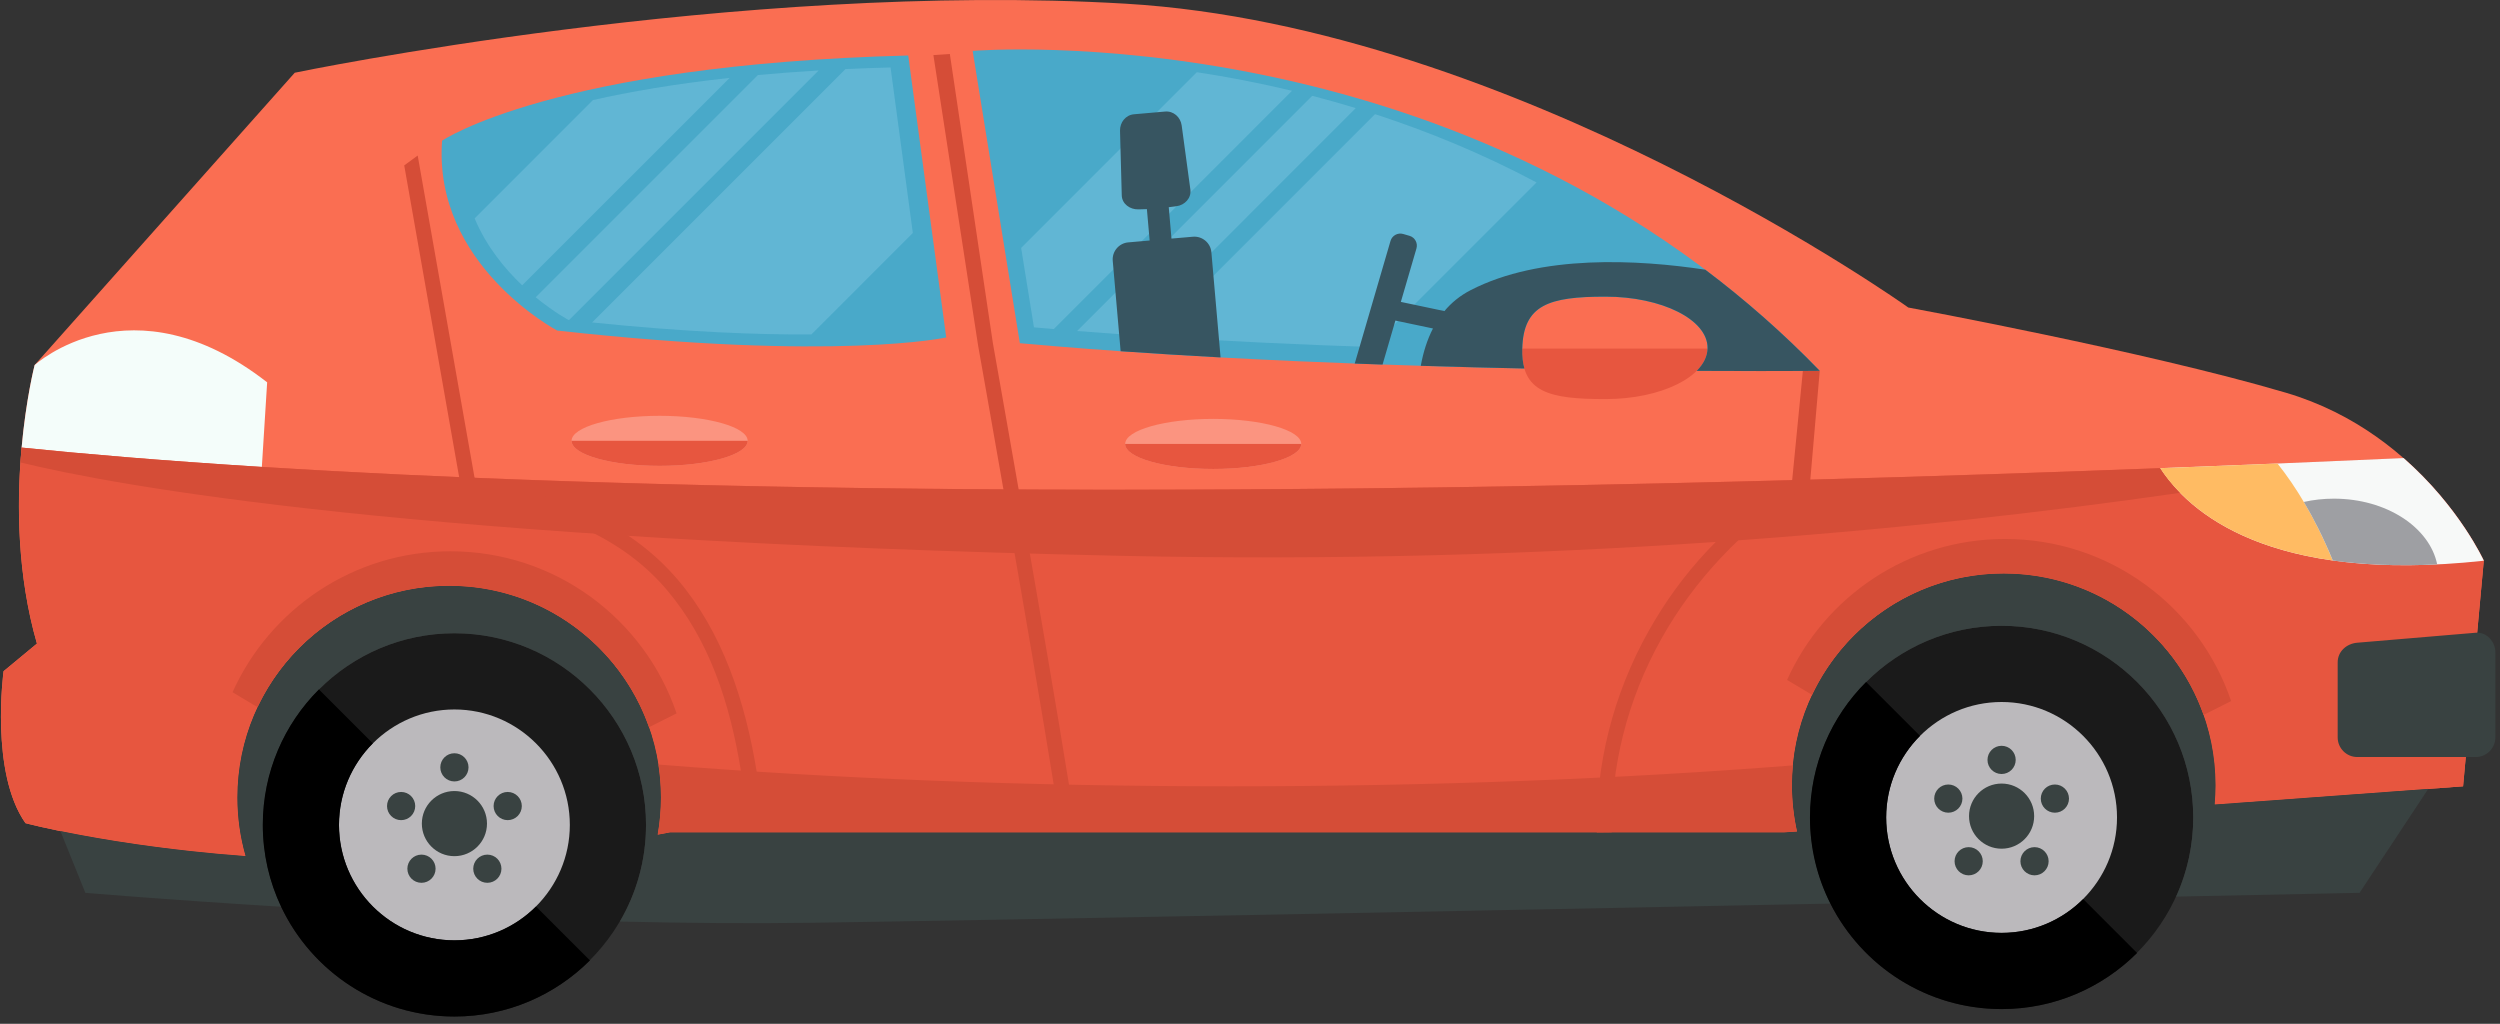
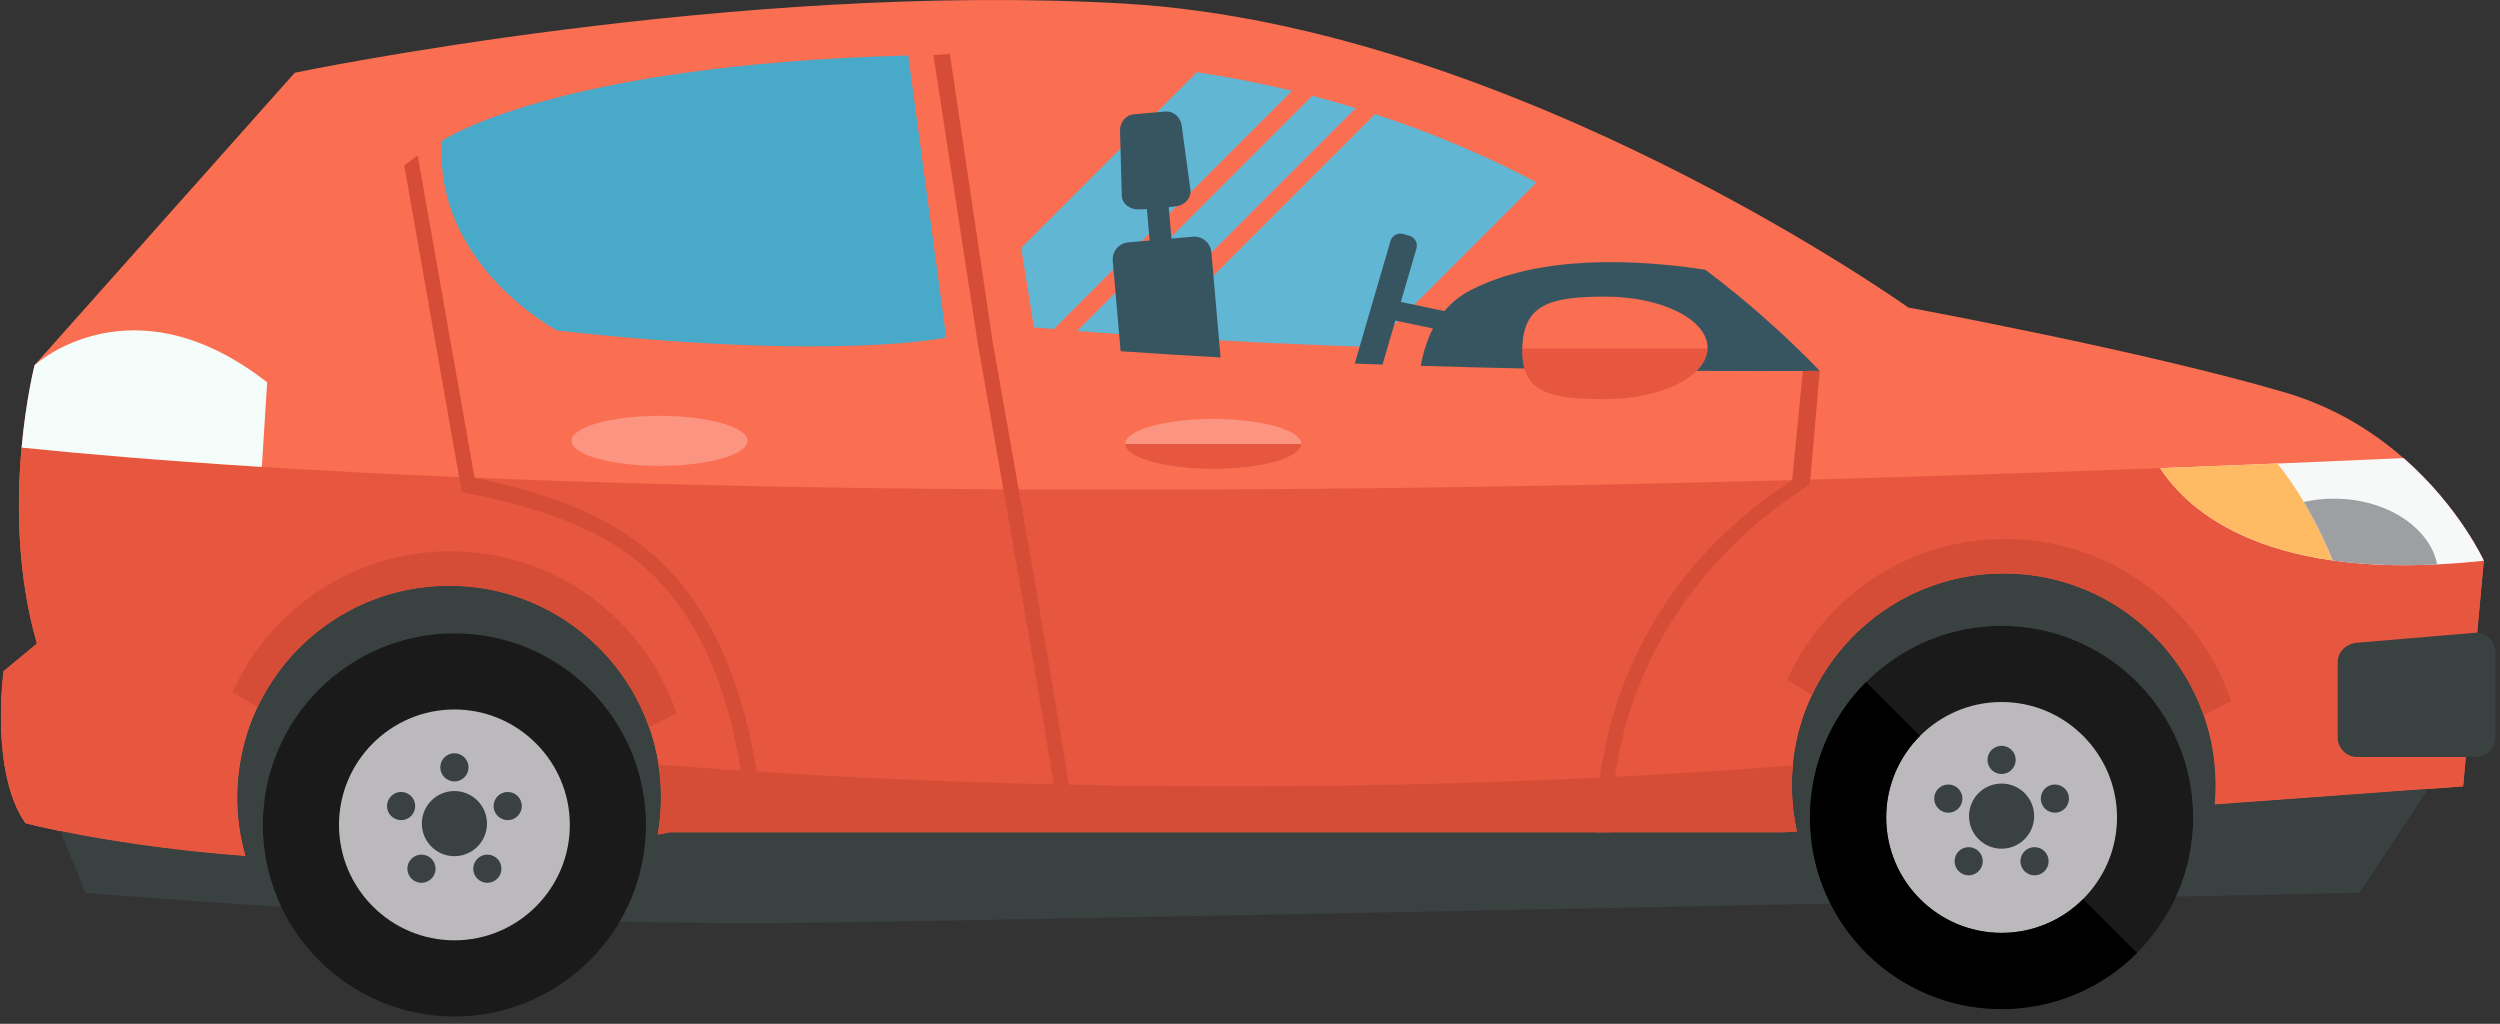
<svg xmlns="http://www.w3.org/2000/svg" width="210" height="86" viewBox="0 0 210 86" fill="none">
  <rect x="0" y="0" width="210" height="86" fill="#333333" stroke="none" />
  <path fill-rule="evenodd" clip-rule="evenodd" d="M2.139 69.144C2.139 69.144 9.338 71.072 20.632 71.918C20.182 70.355 19.941 68.702 19.941 66.993C19.941 57.169 27.906 49.204 37.728 49.204C47.554 49.204 55.517 57.169 55.517 66.993C55.517 68.057 55.422 69.1 55.242 70.114C55.586 70.05 55.93 69.985 56.275 69.918H149.859L150.946 69.847C150.668 68.596 150.52 67.296 150.52 65.958C150.52 56.134 158.485 48.171 168.309 48.171C178.133 48.171 186.096 56.134 186.096 65.958C186.096 66.506 186.07 67.047 186.022 67.583L206.897 66.05L208.636 47.101C208.636 47.101 203.803 36.467 192.008 32.986C180.212 29.506 160.298 25.832 160.298 25.832C160.298 25.832 127.234 2.243 94.558 0.31C61.882 -1.623 24.757 6.11 24.757 6.11L2.908 30.666C2.908 30.666 -0.185 42.654 3.101 54.062L0.298 56.383C0.301 56.383 -0.858 64.891 2.139 69.144Z" fill="#FA6E52" />
  <path fill-rule="evenodd" clip-rule="evenodd" d="M150.523 65.958C150.523 56.134 158.488 48.171 168.312 48.171C178.136 48.171 186.099 56.134 186.099 65.958C186.099 66.507 186.073 67.047 186.025 67.583L206.9 66.05L208.639 47.101C208.639 47.101 206.588 42.587 201.896 38.477C83.039 43.795 23.863 39.869 1.818 37.596C1.413 42.07 1.4 48.145 3.106 54.062L0.303 56.383C0.303 56.383 -0.857 64.891 2.141 69.144C2.141 69.144 9.339 71.072 20.633 71.918C20.183 70.355 19.942 68.702 19.942 66.993C19.942 57.169 27.907 49.204 37.73 49.204C47.555 49.204 55.519 57.169 55.519 66.993C55.519 68.057 55.423 69.1 55.244 70.114L56.276 69.918H149.86L150.948 69.847C150.671 68.596 150.523 67.296 150.523 65.958Z" fill="#E7563F" />
-   <path fill-rule="evenodd" clip-rule="evenodd" d="M81.703 4.275C81.703 4.275 123.467 0.795 152.858 31.15C152.858 31.15 115.637 31.538 85.668 28.829L81.703 4.275Z" fill="#49A9C9" />
  <path fill-rule="evenodd" clip-rule="evenodd" d="M76.291 4.661L79.482 28.346C79.482 28.346 70.298 30.377 46.805 27.767C46.805 27.767 36.364 22.256 37.136 11.816C37.136 11.816 46.514 5.435 76.291 4.661Z" fill="#49A9C9" />
  <path fill-rule="evenodd" clip-rule="evenodd" d="M21.995 39.221L22.441 32.117C11.033 23.222 2.911 30.666 2.911 30.666C2.911 30.666 2.194 33.443 1.816 37.596C6.668 38.097 13.313 38.676 21.995 39.221Z" fill="#F4FDFA" />
  <path fill-rule="evenodd" clip-rule="evenodd" d="M55.408 39.133C59.482 39.133 62.802 38.188 62.802 37.03C62.802 35.873 59.48 34.928 55.408 34.928C51.333 34.928 48.012 35.873 48.012 37.03C48.012 38.19 51.333 39.133 55.408 39.133Z" fill="#FB9480" />
  <path fill-rule="evenodd" clip-rule="evenodd" d="M101.91 39.394C105.983 39.394 109.305 38.449 109.305 37.291C109.305 36.132 105.983 35.187 101.91 35.187C97.838 35.187 94.515 36.132 94.515 37.291C94.515 38.449 97.836 39.394 101.91 39.394Z" fill="#FB9480" />
-   <path fill-rule="evenodd" clip-rule="evenodd" d="M55.408 39.133C59.492 39.133 62.803 38.192 62.803 37.03H48.012C48.012 38.192 51.323 39.133 55.408 39.133Z" fill="#E7563F" />
  <path fill-rule="evenodd" clip-rule="evenodd" d="M101.91 39.394C105.995 39.394 109.304 38.453 109.304 37.291H94.513C94.514 38.453 97.826 39.394 101.91 39.394Z" fill="#E7563F" />
  <path fill-rule="evenodd" clip-rule="evenodd" d="M38.171 85.388C47.036 85.388 54.266 78.158 54.266 69.292C54.266 60.427 47.036 53.195 38.171 53.195C29.305 53.195 22.073 60.427 22.073 69.292C22.075 78.158 29.305 85.388 38.171 85.388Z" fill="#1A1A1A" />
  <path fill-rule="evenodd" clip-rule="evenodd" d="M168.133 84.761C176.998 84.761 184.23 77.529 184.23 68.663C184.23 59.798 176.998 52.566 168.133 52.566C159.267 52.566 152.037 59.798 152.037 68.663C152.037 77.531 159.267 84.761 168.133 84.761Z" fill="#1A1A1A" />
  <path fill-rule="evenodd" clip-rule="evenodd" d="M38.17 78.988C43.511 78.988 47.866 74.634 47.866 69.293C47.866 63.951 43.51 59.595 38.17 59.595C32.831 59.595 28.475 63.951 28.475 69.293C28.475 74.632 32.831 78.988 38.17 78.988Z" fill="#BBB9BC" />
  <path fill-rule="evenodd" clip-rule="evenodd" d="M168.134 78.361C173.473 78.361 177.829 74.004 177.829 68.665C177.829 63.324 173.473 58.968 168.134 58.968C162.793 58.968 158.437 63.324 158.437 68.665C158.437 74.004 162.793 78.361 168.134 78.361Z" fill="#BBB9BC" />
  <path fill-rule="evenodd" clip-rule="evenodd" d="M42.646 66.524C43.3 66.524 43.832 67.055 43.832 67.708C43.832 68.362 43.301 68.892 42.646 68.892C41.992 68.892 41.462 68.362 41.462 67.708C41.462 67.056 41.992 66.524 42.646 66.524ZM38.17 66.447C39.68 66.447 40.907 67.671 40.907 69.181C40.907 70.693 39.682 71.918 38.17 71.918C36.66 71.918 35.435 70.693 35.435 69.181C35.435 67.671 36.66 66.447 38.17 66.447ZM38.17 63.273C38.824 63.273 39.356 63.803 39.356 64.457C39.356 65.111 38.825 65.641 38.17 65.641C37.516 65.641 36.986 65.111 36.986 64.457C36.986 63.803 37.514 63.273 38.17 63.273ZM33.694 66.524C34.348 66.524 34.878 67.055 34.878 67.708C34.878 68.362 34.349 68.892 33.694 68.892C33.04 68.892 32.51 68.362 32.51 67.708C32.51 67.056 33.04 66.524 33.694 66.524ZM35.403 71.788C34.749 71.788 34.219 72.318 34.219 72.972C34.219 73.626 34.748 74.156 35.403 74.156C36.057 74.156 36.589 73.626 36.589 72.972C36.589 72.316 36.057 71.788 35.403 71.788ZM40.937 71.788C40.283 71.788 39.752 72.318 39.752 72.972C39.752 73.626 40.281 74.156 40.937 74.156C41.59 74.156 42.121 73.626 42.121 72.972C42.121 72.316 41.59 71.788 40.937 71.788Z" fill="#394241" />
  <path fill-rule="evenodd" clip-rule="evenodd" d="M172.61 65.898C173.264 65.898 173.795 66.429 173.795 67.083C173.795 67.736 173.266 68.267 172.61 68.267C171.955 68.267 171.426 67.736 171.426 67.083C171.426 66.429 171.955 65.898 172.61 65.898ZM168.133 65.819C169.645 65.819 170.869 67.044 170.869 68.554C170.869 70.066 169.645 71.291 168.133 71.291C166.623 71.291 165.398 70.066 165.398 68.554C165.398 67.044 166.624 65.819 168.133 65.819ZM168.133 62.647C168.787 62.647 169.319 63.178 169.319 63.831C169.319 64.485 168.788 65.016 168.133 65.016C167.479 65.016 166.949 64.485 166.949 63.831C166.95 63.178 167.481 62.647 168.133 62.647ZM163.659 65.898C164.312 65.898 164.843 66.429 164.843 67.083C164.843 67.736 164.312 68.267 163.659 68.267C163.005 68.267 162.473 67.736 162.473 67.083C162.473 66.429 163.005 65.898 163.659 65.898ZM165.368 71.16C164.714 71.16 164.184 71.691 164.184 72.344C164.184 72.998 164.714 73.529 165.368 73.529C166.022 73.529 166.552 72.998 166.552 72.344C166.552 71.691 166.022 71.16 165.368 71.16ZM170.901 71.16C170.247 71.16 169.715 71.691 169.715 72.344C169.715 72.998 170.246 73.529 170.901 73.529C171.555 73.529 172.085 72.998 172.085 72.344C172.084 71.691 171.553 71.16 170.901 71.16Z" fill="#394241" />
  <path fill-rule="evenodd" clip-rule="evenodd" d="M23.613 76.165C22.626 74.08 22.074 71.751 22.074 69.291C22.074 60.401 29.281 53.193 38.17 53.193C47.062 53.193 54.267 60.401 54.267 69.291C54.267 72.253 53.467 75.026 52.073 77.411C57.534 77.538 63.031 77.585 68.268 77.511C83.44 77.294 122.418 76.531 153.753 75.902C152.655 73.726 152.038 71.268 152.038 68.665C152.038 59.775 159.244 52.568 168.134 52.568C177.024 52.568 184.231 59.775 184.231 68.665C184.231 71.037 183.719 73.287 182.799 75.314C192.233 75.122 198.202 74.998 198.202 74.998L203.973 66.267L186.027 67.583C186.075 67.049 186.101 66.506 186.101 65.958C186.101 56.134 178.136 48.171 168.314 48.171C158.488 48.171 150.524 56.134 150.524 65.958C150.524 67.294 150.674 68.596 150.951 69.847L149.864 69.918H56.28L55.247 70.114C55.427 69.1 55.522 68.057 55.522 66.993C55.522 57.169 47.557 49.204 37.733 49.204C27.909 49.204 19.945 57.169 19.945 66.993C19.945 68.702 20.187 70.353 20.636 71.918C13.623 71.391 8.188 70.45 5.076 69.811L7.171 74.997C7.168 74.997 13.834 75.566 23.613 76.165Z" fill="#394241" />
  <path fill-rule="evenodd" clip-rule="evenodd" d="M208.641 47.101C208.641 47.101 206.59 42.587 201.897 38.477C194.876 38.793 188.062 39.073 181.452 39.325C183.852 43.004 190.6 49.056 208.641 47.101Z" fill="#F7F9F8" />
  <path fill-rule="evenodd" clip-rule="evenodd" d="M198.009 53.988L207.966 53.149C208.866 53.073 209.61 53.889 209.61 54.793V61.946C209.61 62.85 208.868 63.59 207.966 63.59H198.009C197.105 63.59 196.365 62.85 196.365 61.946V55.632C196.365 54.728 197.109 54.064 198.009 53.988Z" fill="#394241" />
-   <path fill-rule="evenodd" clip-rule="evenodd" d="M43.863 23.969L61.289 6.543C56.65 7.051 52.859 7.715 49.807 8.407L39.87 18.344C40.853 20.699 42.401 22.579 43.863 23.969ZM76.678 19.571L68.158 28.091C63.756 28.124 57.705 27.904 49.738 27.085L71.02 5.803C72.24 5.747 73.503 5.701 74.807 5.667L76.678 19.571ZM47.807 26.877C47.788 26.875 47.766 26.873 47.747 26.87C47.747 26.87 46.531 26.228 44.998 24.97L63.665 6.303C65.27 6.155 66.967 6.027 68.763 5.921L47.807 26.877Z" fill="#61B6D4" />
  <path fill-rule="evenodd" clip-rule="evenodd" d="M88.515 27.643L108.53 7.627C105.717 6.952 103.032 6.444 100.535 6.066L85.776 20.826L86.853 27.497C87.405 27.547 87.958 27.594 88.515 27.643ZM115.24 29.154C109.3 28.951 103.021 28.666 96.829 28.264L115.501 9.59C119.906 11.023 124.491 12.892 129.069 15.326L115.24 29.154ZM94.836 28.13C93.373 28.027 91.919 27.92 90.476 27.804L110.228 8.05C111.428 8.362 112.646 8.704 113.883 9.081L94.836 28.13Z" fill="#61B6D4" />
  <path fill-rule="evenodd" clip-rule="evenodd" d="M134.853 24.921C139.592 24.921 143.433 26.847 143.433 29.222C143.433 31.598 139.592 33.524 134.853 33.524C130.115 33.524 127.773 32.962 127.868 29.28C127.967 25.599 130.117 24.921 134.853 24.921Z" fill="#FA6E52" />
  <path fill-rule="evenodd" clip-rule="evenodd" d="M134.853 33.524C139.551 33.524 143.37 31.63 143.432 29.28H127.868C127.773 32.962 130.117 33.524 134.853 33.524Z" fill="#E7563F" />
-   <path fill-rule="evenodd" clip-rule="evenodd" d="M181.452 39.327C100.787 42.402 50.453 41.004 21.996 39.221C13.314 38.676 6.669 38.097 1.819 37.596C1.784 38 1.749 38.417 1.719 38.846C9.723 40.798 34.555 45.401 94.326 46.693C130.121 47.466 160.709 44.633 183.128 41.397C182.414 40.673 181.87 39.965 181.452 39.327Z" fill="#D54D37" />
  <path fill-rule="evenodd" clip-rule="evenodd" d="M103.404 66.05C86.214 66.05 69.916 65.394 55.304 64.221C55.447 65.123 55.519 66.05 55.519 66.991C55.519 68.055 55.424 69.099 55.244 70.112L56.277 69.916H149.861L150.948 69.846C150.67 68.595 150.521 67.294 150.521 65.958C150.521 65.396 150.548 64.841 150.599 64.293C136.221 65.423 120.239 66.05 103.404 66.05Z" fill="#D54D37" />
  <path fill-rule="evenodd" clip-rule="evenodd" d="M191.308 38.935C187.974 39.073 184.689 39.203 181.452 39.327C181.868 39.965 182.414 40.673 183.126 41.397C185.371 43.684 189.273 46.141 195.955 47.082C194.464 43.464 192.82 40.831 191.308 38.935Z" fill="#FFBB63" />
  <path fill-rule="evenodd" clip-rule="evenodd" d="M196.055 41.887C195.174 41.887 194.323 41.984 193.521 42.162C194.348 43.554 195.174 45.182 195.955 47.082C198.466 47.434 201.37 47.575 204.725 47.411C204.084 44.284 200.445 41.887 196.055 41.887Z" fill="#9E9FA3" />
  <path fill-rule="evenodd" clip-rule="evenodd" d="M37.835 46.308C29.685 46.308 22.673 51.168 19.533 58.147L21.636 59.405C24.483 53.377 30.619 49.205 37.729 49.205C45.483 49.205 52.079 54.166 54.514 61.088L56.833 59.923C54.149 52.005 46.658 46.308 37.835 46.308Z" fill="#D54D37" />
  <path fill-rule="evenodd" clip-rule="evenodd" d="M168.416 45.274C160.268 45.274 153.253 50.134 150.114 57.114L152.218 58.372C155.066 52.342 161.202 48.173 168.312 48.173C176.066 48.173 182.66 53.133 185.097 60.055L187.416 58.89C184.732 50.971 177.239 45.274 168.416 45.274Z" fill="#D54D37" />
  <path fill-rule="evenodd" clip-rule="evenodd" d="M79.787 4.532L83.405 28.842C83.473 29.238 87.909 54.127 89.84 66.188L88.527 65.995C86.617 54.064 82.176 29.12 82.164 29.048L78.405 4.628L79.787 4.532Z" fill="#D54D37" />
  <path fill-rule="evenodd" clip-rule="evenodd" d="M35.086 13.065L39.864 40.135C47.991 41.79 53.304 44.426 56.955 48.721C60.664 53.082 62.608 58.857 63.588 64.98L62.256 64.871C61.309 58.957 59.535 53.694 55.996 49.531C52.463 45.376 47.272 42.997 39.219 41.429L38.792 41.346L33.955 13.895L35.086 13.065Z" fill="#D54D37" />
  <path fill-rule="evenodd" clip-rule="evenodd" d="M152.858 31.15L152.033 40.682L151.795 40.837C146.257 44.437 142.267 48.849 139.61 53.561C136.612 58.874 135.308 64.573 135.384 69.911L134.131 69.925C134.054 64.381 135.409 58.464 138.519 52.946C141.234 48.132 144.949 44.021 150.542 40.333L151.441 31.159L152.858 31.15Z" fill="#D54D37" />
-   <path fill-rule="evenodd" clip-rule="evenodd" d="M22.074 69.291C22.074 71.749 22.626 74.08 23.613 76.165C26.191 81.617 31.74 85.388 38.172 85.388C42.618 85.388 46.641 83.587 49.554 80.674L45.028 76.149C43.273 77.904 40.849 78.99 38.172 78.99C32.818 78.99 28.476 74.648 28.476 69.294C28.476 66.617 29.562 64.193 31.315 62.438L26.79 57.912C23.875 60.822 22.074 64.847 22.074 69.291Z" fill="black" />
  <path fill-rule="evenodd" clip-rule="evenodd" d="M152.037 68.665C152.037 71.268 152.654 73.726 153.752 75.902C156.402 81.157 161.847 84.763 168.133 84.763C172.579 84.763 176.602 82.96 179.516 80.049L174.991 75.523C173.236 77.278 170.811 78.364 168.135 78.364C162.781 78.364 158.439 74.022 158.439 68.668C158.439 65.99 159.525 63.567 161.28 61.812L156.754 57.287C153.838 60.194 152.037 64.219 152.037 68.665Z" fill="black" />
  <path fill-rule="evenodd" clip-rule="evenodd" d="M123.528 24.376C122.647 24.831 121.921 25.425 121.331 26.131L117.671 25.36L118.982 20.871C119.114 20.419 118.852 19.941 118.399 19.809L117.867 19.654C117.414 19.522 116.936 19.784 116.804 20.235L113.796 30.54C114.58 30.57 115.361 30.599 116.134 30.625L117.213 26.928L120.369 27.592C119.884 28.533 119.551 29.592 119.345 30.729C122.357 30.822 125.275 30.896 128.048 30.955C127.913 30.484 127.853 29.931 127.87 29.279C127.967 25.598 130.117 24.917 134.856 24.917C139.594 24.917 143.436 26.843 143.436 29.221C143.436 29.24 143.436 29.259 143.434 29.279C143.416 29.952 143.09 30.586 142.525 31.152C146.645 31.177 149.757 31.168 151.441 31.159C152.365 31.154 152.86 31.148 152.86 31.148C149.771 27.957 146.546 25.141 143.245 22.655C137.592 21.8 129.398 21.345 123.528 24.376Z" fill="#375561" />
  <path fill-rule="evenodd" clip-rule="evenodd" d="M93.47 21.909L94.133 29.504C96.917 29.7 99.726 29.871 102.528 30.024L101.756 21.187C101.687 20.403 100.988 19.816 100.204 19.885L98.404 20.041L98.175 17.405L98.822 17.322C99.525 17.233 100.086 16.63 99.992 15.93L99.261 10.538C99.166 9.838 98.572 9.308 97.869 9.37L95.252 9.599C94.549 9.66 94.064 10.284 94.082 10.991L94.228 16.418C94.248 17.125 94.913 17.606 95.62 17.587L96.339 17.567L96.57 20.203L94.771 20.36C93.988 20.427 93.402 21.125 93.47 21.909Z" fill="#375561" />
</svg>